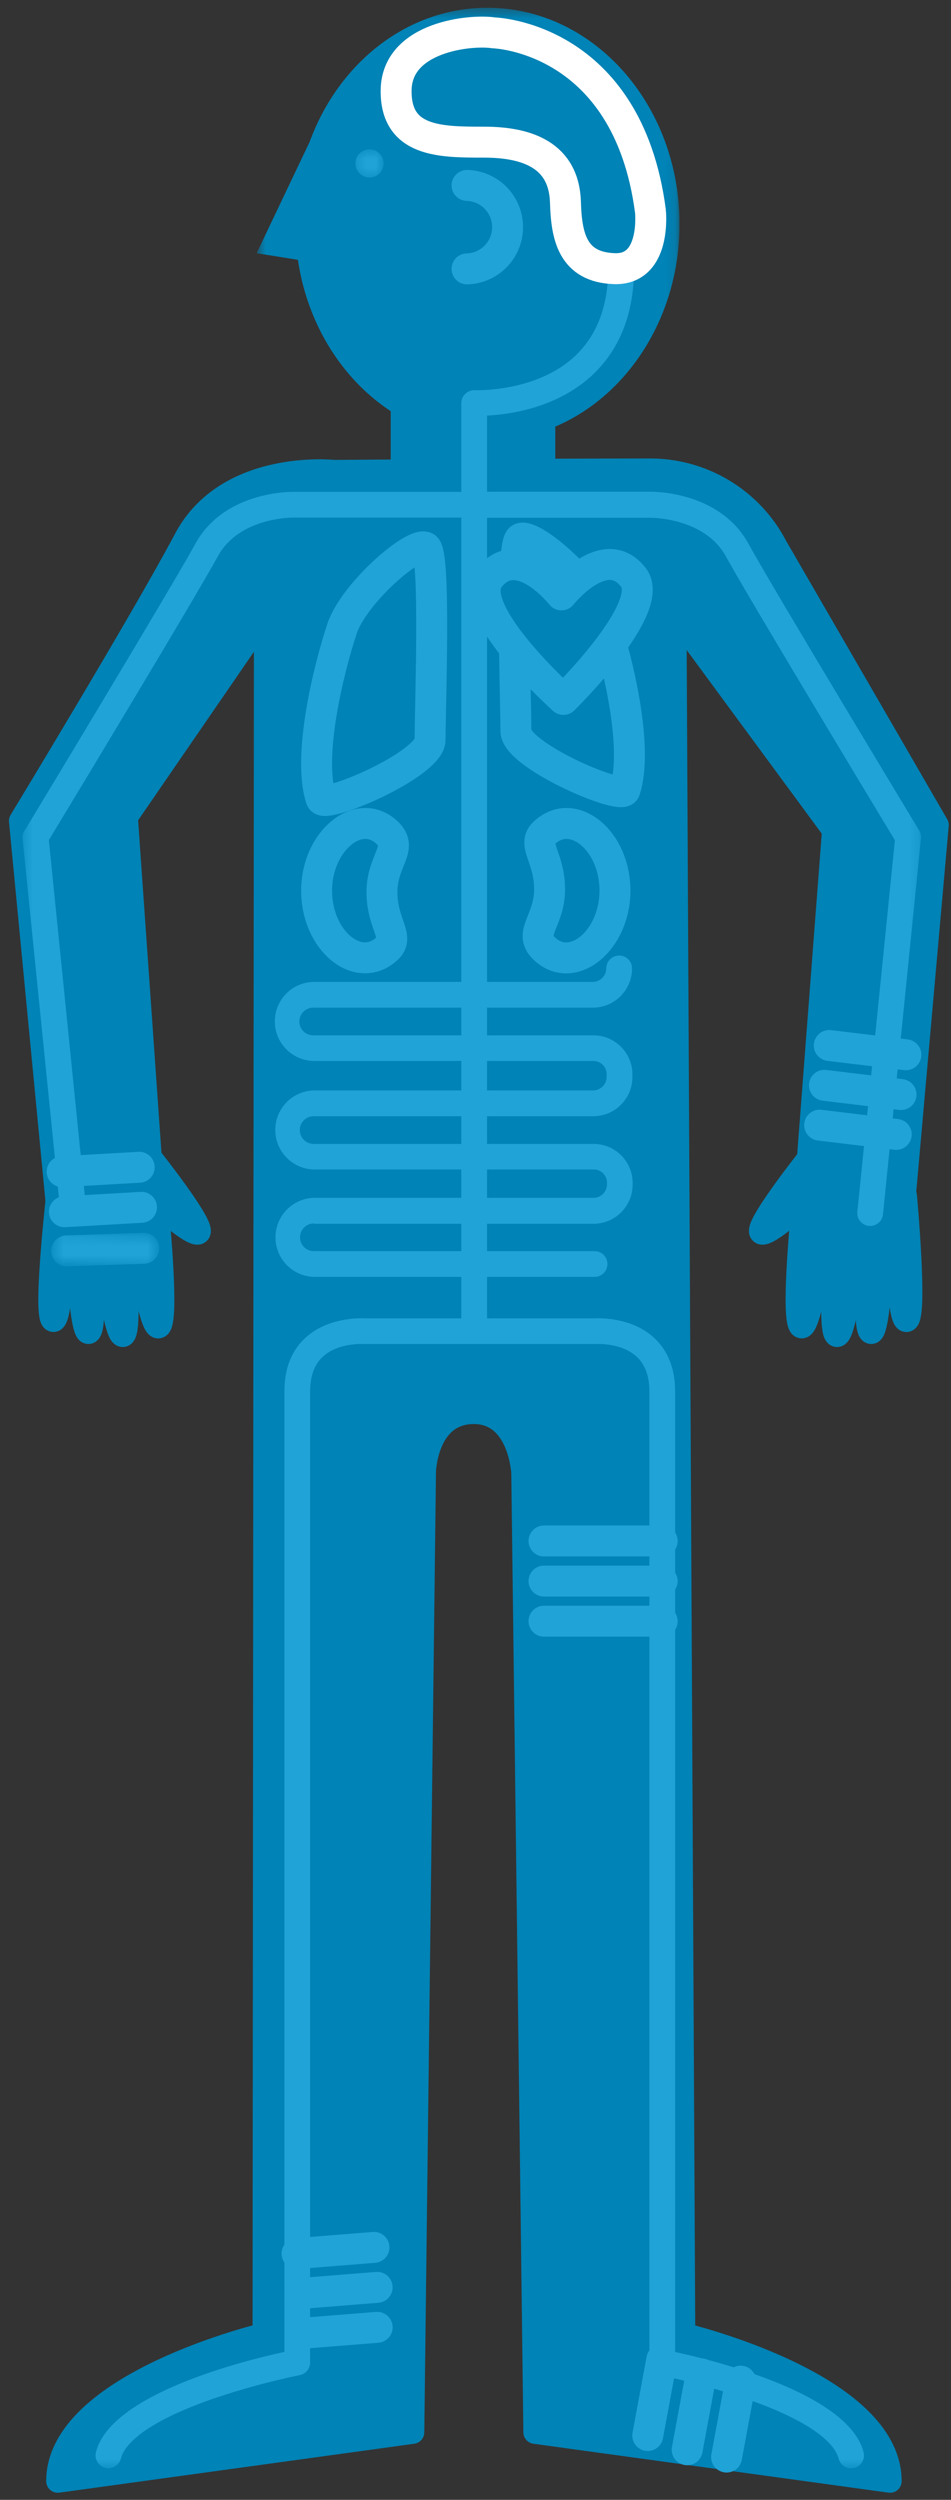
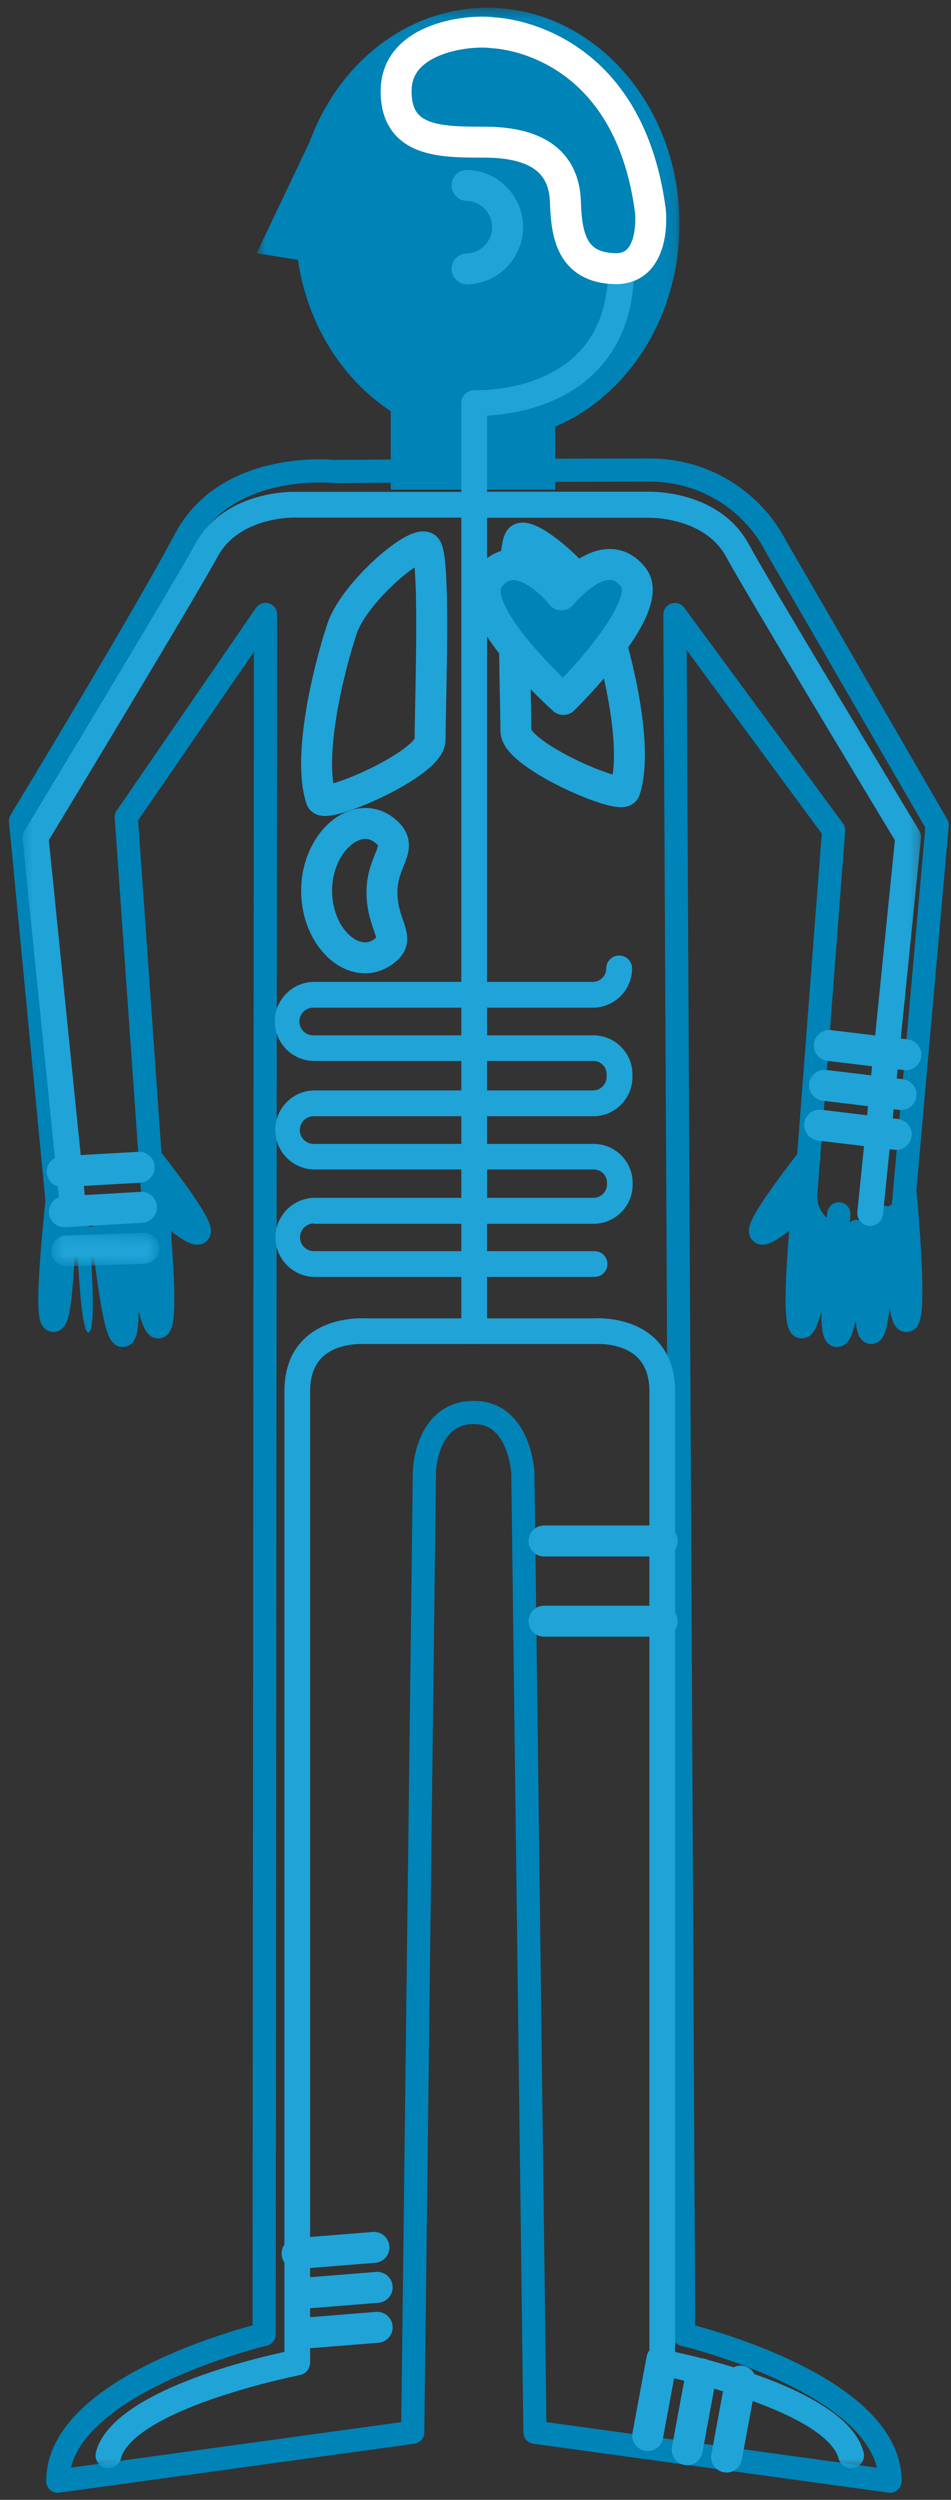
<svg xmlns="http://www.w3.org/2000/svg" xmlns:xlink="http://www.w3.org/1999/xlink" width="102px" height="268px" viewBox="0 0 102 268" version="1.1">
  <rect x="0" y="0" width="102" height="268" fill="#333333" stroke="none" />
  <title>icn_man-psychological</title>
  <defs>
    <polygon id="path-1" points="0.535 0.369 45.893 0.369 45.893 46.762 0.535 46.762" />
-     <polygon id="path-3" points="0.3 0.548 3.327 0.548 3.327 3.575 0.3 3.575" />
    <polygon id="path-5" points="0.439 0.222 96.783 0.222 96.783 237.489 0.439 237.489" />
    <polyline id="path-7" points="0.405 3.369 11.428 3.629 11.505 0.395 0.481 0.134" />
  </defs>
  <g id="Desktop" stroke="none" stroke-width="1" fill="none" fill-rule="evenodd">
    <g id="1.1-Fabry-Disease---brain" transform="translate(-211, -517)">
      <g id="module-1" transform="translate(192, 438)">
        <g id="icn_man-psychological" transform="translate(21, 79)">
          <g id="Group-5" transform="translate(0, 50.336)">
            <path d="M0.202,37.669 L4.331,80.612 C4.331,80.612 4.861,82.986 10.1,82.345 C14.051,81.862 14.415,78.111 14.415,78.111 L11.543,37.261 L26.48,15.535 L26.331,199.92 C26.331,199.92 4.198,205.173 4.198,215.661 L42.265,210.416 L43.519,107.424 C43.519,107.424 43.672,101.088 48.821,101.088 C53.781,101.088 54.081,107.573 54.081,107.573 L55.376,210.416 L93.463,215.661 C93.463,205.173 71.329,199.935 71.329,199.935 L70.39,15.55 L87.411,38.671 L84.388,78.114 C84.388,78.114 84.425,82.015 89.389,82.593 C94.583,83.194 94.765,80.368 94.765,80.368 L98.516,38.111 L81.249,8.283 C78.602,3.161 73.287,-0.023 67.522,0.057 C55.584,0.057 33.829,0.211 33.829,0.211 C33.829,0.211 22.399,-1.033 17.876,7.455 C13.328,16.041 0.202,37.669 0.202,37.669" id="Stroke-1" stroke="#0083B6" stroke-width="2.485" stroke-linecap="round" stroke-linejoin="round" />
-             <path d="M0.202,37.621 L4.331,80.51 C4.331,80.51 4.861,82.881 10.1,82.24 C14.051,81.758 14.415,78.012 14.415,78.012 L11.543,37.213 L26.48,15.516 L26.331,199.666 C26.331,199.666 4.198,204.912 4.198,215.387 L42.265,210.148 L43.519,107.287 C43.519,107.287 43.672,100.958 48.821,100.958 C53.781,100.958 54.081,107.436 54.081,107.436 L55.376,210.148 L93.463,215.387 C93.463,204.912 71.329,199.681 71.329,199.681 L70.39,15.531 L87.411,38.622 L84.388,78.016 C84.388,78.016 84.425,81.91 89.389,82.488 C94.583,83.088 94.765,80.264 94.765,80.264 L98.516,38.063 L81.249,8.272 C78.602,3.157 73.287,-0.023 67.522,0.056 C55.584,0.056 33.829,0.209 33.829,0.209 C33.829,0.209 22.399,-1.032 17.876,7.446 C13.328,16.019 0.202,37.621 0.202,37.621" id="Fill-3" fill="#0083B6" />
          </g>
          <polygon id="Fill-6" fill="#0083B6" points="39.906 52.493 57.558 52.493 57.558 42.309 39.906 42.309" />
          <g id="Group-46" transform="translate(3.332, 0.464)">
            <g id="Group-10" transform="translate(79.97, 129.119)">
              <path d="M3.111,2.122 C3.111,2.122 1.66,13.07 0.629,12.647 C-0.403,12.224 0.752,0.548 0.752,0.548" id="Fill-7" fill="#0083B6" />
              <path d="M3.111,2.122 C3.111,2.122 1.66,13.07 0.629,12.647 C-0.403,12.224 0.752,0.548 0.752,0.548" id="Stroke-9" stroke="#0083B6" stroke-width="2.485" stroke-linecap="round" stroke-linejoin="round" />
            </g>
            <g id="Group-14" transform="translate(83.303, 129.119)">
              <path d="M1.334,0.549 C1.334,0.549 0.061,13.162 1.089,13.575 C2.117,13.986 3.27,2.444 3.27,2.444" id="Fill-11" fill="#0083B6" />
              <path d="M1.334,0.549 C1.334,0.549 0.061,13.162 1.089,13.575 C2.117,13.986 3.27,2.444 3.27,2.444" id="Stroke-13" stroke="#0083B6" stroke-width="2.485" stroke-linecap="round" stroke-linejoin="round" />
            </g>
            <g id="Group-18" transform="translate(87.468, 129.119)">
              <path d="M0.737,0.549 C0.737,0.549 -0.431,12.828 0.597,13.252 C1.624,13.675 1.969,0.912 1.969,0.912" id="Fill-15" fill="#0083B6" />
              <path d="M0.737,0.549 C0.737,0.549 -0.431,12.828 0.597,13.252 C1.624,13.675 1.969,0.912 1.969,0.912" id="Stroke-17" stroke="#0083B6" stroke-width="2.485" stroke-linecap="round" stroke-linejoin="round" />
            </g>
            <g id="Group-22" transform="translate(90.69, 127.453)">
              <path d="M1.084,0.278 C1.084,0.278 2.274,13.204 1.246,13.634 C0.22,14.064 0.026,2.401 0.026,2.401" id="Fill-19" fill="#0083B6" />
              <path d="M1.084,0.278 C1.084,0.278 2.274,13.204 1.246,13.634 C0.22,14.064 0.026,2.401 0.026,2.401" id="Stroke-21" stroke="#0083B6" stroke-width="2.485" stroke-linecap="round" stroke-linejoin="round" />
            </g>
            <g id="Group-26" transform="translate(9.163, 129.119)">
              <path d="M2.413,0.549 C2.413,0.549 3.563,12.224 2.535,12.651 C1.507,13.078 0.054,2.122 0.054,2.122" id="Fill-23" fill="#0083B6" />
              <path d="M2.413,0.549 C2.413,0.549 3.563,12.224 2.535,12.651 C1.507,13.078 0.054,2.122 0.054,2.122" id="Stroke-25" stroke="#0083B6" stroke-width="2.485" stroke-linecap="round" stroke-linejoin="round" />
            </g>
            <g id="Group-30" transform="translate(4.998, 129.119)">
              <path d="M2.649,0.549 C2.649,0.549 3.918,13.162 2.89,13.575 C1.863,13.986 0.712,2.444 0.712,2.444" id="Fill-27" fill="#0083B6" />
              <path d="M2.649,0.549 C2.649,0.549 3.918,13.162 2.89,13.575 C1.863,13.986 0.712,2.444 0.712,2.444" id="Stroke-29" stroke="#0083B6" stroke-width="2.485" stroke-linecap="round" stroke-linejoin="round" />
            </g>
            <g id="Group-34" transform="translate(2.499, 129.119)">
              <path d="M1.561,0.549 C1.561,0.549 2.729,12.828 1.701,13.252 C0.673,13.675 0.332,0.912 0.332,0.912" id="Fill-31" fill="#0083B6" />
-               <path d="M1.561,0.549 C1.561,0.549 2.729,12.828 1.701,13.252 C0.673,13.675 0.332,0.912 0.332,0.912" id="Stroke-33" stroke="#0083B6" stroke-width="2.485" stroke-linecap="round" stroke-linejoin="round" />
            </g>
            <path d="M1.029,126.117 C1.029,126.117 -0.682,140.656 0.35,141.08 C1.382,141.503 1.571,129.849 1.571,129.849" id="Fill-35" fill="#0083B6" />
            <path d="M10.848,123.677 C10.848,123.677 16.176,130.395 16.043,131.541 C15.909,132.687 11.142,128.336 11.142,128.336 M81.431,123.677 C81.431,123.677 76.107,130.395 76.237,131.541 C76.367,132.687 81.134,128.336 81.134,128.336 M1.029,126.117 C1.029,126.117 -0.681,140.656 0.35,141.08 C1.381,141.503 1.57,129.85 1.57,129.85" id="Stroke-37" stroke="#0083B6" stroke-width="2.485" stroke-linecap="round" stroke-linejoin="round" />
            <path d="M81.431,123.676 C81.431,123.676 76.107,130.395 76.237,131.541 C76.367,132.688 81.134,128.336 81.134,128.336" id="Fill-39" fill="#0083B6" />
            <path d="M10.849,123.676 C10.849,123.676 16.176,130.395 16.043,131.541 C15.91,132.688 11.142,128.336 11.142,128.336" id="Fill-41" fill="#0083B6" />
            <g id="Group-45" transform="translate(21.659, 0)">
              <mask id="mask-2" fill="white">
                <use xlink:href="#path-1" />
              </mask>
              <g id="Clip-44" />
              <path d="M25.284,0.369 C36.663,0.369 45.893,10.753 45.893,23.563 C45.893,36.374 36.663,46.762 25.284,46.762 C15.06,46.762 6.579,38.381 4.961,27.391 L0.535,26.683 L6.222,14.741 C9.305,6.305 16.673,0.369 25.284,0.369" id="Fill-43" fill="#0083B6" mask="url(#mask-2)" />
            </g>
          </g>
          <g id="Group-49" transform="translate(35.82, 15.458)">
            <mask id="mask-4" fill="white">
              <use xlink:href="#path-3" />
            </mask>
            <g id="Clip-48" />
            <path d="M3.328,2.062 L3.328,2.062 C3.328,1.225 2.649,0.548 1.814,0.548 C0.978,0.548 0.3,1.225 0.3,2.062 C0.3,2.898 0.978,3.575 1.814,3.575 C2.649,3.575 3.328,2.898 3.328,2.062" id="Fill-47" fill="#20A3D7" mask="url(#mask-4)" />
          </g>
          <path d="M48.092,19.876 C50.464,19.944 52.371,21.851 52.439,24.223 C52.511,26.695 50.565,28.757 48.092,28.828" id="Stroke-50" stroke="#20A3D7" stroke-width="3.318" stroke-linecap="round" stroke-linejoin="round" />
          <g id="Group-54" transform="translate(0, 27.121)">
            <mask id="mask-6" fill="white">
              <use xlink:href="#path-5" />
            </mask>
            <g id="Clip-53" />
            <path d="M0.614,61.931 C0.459,62.187 0.39,62.486 0.421,62.785 L4.502,103.067 C4.581,103.773 5.183,104.304 5.893,104.294 L6.034,104.294 C6.795,104.217 7.347,103.539 7.27,102.781 L3.24,62.94 C5.303,59.545 18.993,36.87 21.364,32.518 C23.652,28.322 29.351,28.371 29.407,28.371 L47.477,28.371 L47.477,114.215 L37.172,114.215 C36.641,114.186 33.161,114.082 30.75,116.307 C29.246,117.688 28.505,119.617 28.505,122.047 L28.505,225.016 C24.083,225.981 9.851,229.524 8.289,235.776 C8.105,236.516 8.556,237.264 9.295,237.449 C9.404,237.477 9.516,237.491 9.629,237.49 C10.263,237.49 10.815,237.058 10.968,236.444 C11.272,235.237 12.945,232.804 20.777,230.065 C23.844,229.017 26.975,228.162 30.149,227.506 C30.795,227.378 31.262,226.811 31.262,226.152 L31.262,122.047 C31.262,120.418 31.714,119.171 32.612,118.337 C34.27,116.79 36.994,116.964 37.019,116.964 L48.55,116.964 C48.601,116.969 48.652,116.969 48.703,116.964 C48.754,116.968 48.806,116.968 48.858,116.964 L61.899,116.964 C61.921,116.964 64.644,116.79 66.302,118.337 C67.199,119.18 67.652,120.426 67.652,122.047 L67.652,226.164 C67.652,226.822 68.119,227.39 68.766,227.517 C71.94,228.174 75.07,229.028 78.137,230.077 C85.969,232.814 87.642,235.249 87.946,236.454 C88.099,237.07 88.651,237.5 89.285,237.5 C89.398,237.5 89.51,237.489 89.619,237.46 C90.359,237.275 90.809,236.526 90.625,235.787 C89.063,229.524 74.831,225.981 70.413,225.027 L70.413,122.047 C70.413,119.617 69.648,117.688 68.165,116.307 C65.753,114.077 62.273,114.186 61.743,114.215 L50.241,114.215 L50.241,28.389 L67.793,28.389 C67.867,28.389 73.588,28.371 75.859,32.537 C78.233,36.87 91.923,59.545 93.982,62.959 L89.957,102.796 C89.881,103.557 90.434,104.234 91.192,104.309 L91.334,104.309 C92.042,104.308 92.633,103.771 92.706,103.067 L96.779,62.761 C96.81,62.464 96.742,62.165 96.587,61.909 C96.427,61.645 80.767,35.735 78.285,31.183 C75.191,25.533 68.068,25.596 67.771,25.596 L50.241,25.596 L50.241,17.433 C52.727,17.316 57.88,16.581 61.649,12.981 C64.521,10.229 66.005,6.4 66.005,1.606 C66.008,1.56 66.008,1.511 66.005,1.464 C65.966,0.701 65.315,0.114 64.552,0.154 C63.789,0.193 63.202,0.844 63.241,1.606 C63.241,5.611 62.069,8.745 59.758,10.971 C55.603,14.959 48.992,14.711 48.925,14.711 C48.908,14.71 48.889,14.71 48.872,14.71 C48.105,14.707 47.481,15.325 47.477,16.09 L47.477,25.611 L29.432,25.611 C29.146,25.607 22.023,25.548 18.941,31.194 C16.455,35.75 0.799,61.663 0.64,61.924" id="Fill-52" fill="#20A3D7" mask="url(#mask-6)" />
          </g>
          <path d="M31.662,131.197 L61.739,131.197 C64.02,131.152 65.848,129.293 65.853,127.012 C65.857,126.965 65.857,126.918 65.853,126.871 C65.882,124.564 64.038,122.669 61.731,122.634 L31.641,122.634 C30.82,122.634 30.156,121.969 30.156,121.15 C30.156,120.331 30.82,119.666 31.641,119.666 L61.713,119.666 C64.029,119.62 65.871,117.708 65.831,115.392 C65.833,115.354 65.833,115.316 65.831,115.278 L65.831,115.233 C65.86,112.929 64.02,111.034 61.716,110.996 L31.592,110.996 C30.772,110.996 30.108,110.331 30.108,109.512 C30.108,108.692 30.772,108.028 31.592,108.028 L61.668,108.028 C63.986,107.981 65.83,106.068 65.79,103.75 C65.751,102.987 65.1,102.401 64.337,102.441 C63.628,102.477 63.063,103.043 63.026,103.75 C63.056,104.539 62.455,105.209 61.668,105.264 L31.592,105.264 C29.252,105.333 27.409,107.287 27.478,109.628 C27.545,111.871 29.348,113.675 31.592,113.741 L61.705,113.741 C62.489,113.776 63.098,114.439 63.064,115.223 L63.064,115.226 L63.064,115.34 L63.064,115.385 C63.093,116.173 62.493,116.844 61.705,116.899 L31.641,116.899 C29.299,116.968 27.457,118.922 27.527,121.262 C27.593,123.506 29.396,125.31 31.641,125.375 L61.746,125.375 C62.519,125.408 63.123,126.053 63.104,126.826 L63.104,126.901 C63.134,127.689 62.533,128.359 61.746,128.414 L31.662,128.414 C29.322,128.483 27.48,130.438 27.549,132.778 C27.615,135.022 29.418,136.825 31.662,136.891 L61.772,136.891 C62.535,136.891 63.152,136.274 63.152,135.511 C63.152,134.75 62.535,134.131 61.772,134.131 L31.662,134.131 C30.843,134.131 30.179,133.467 30.179,132.648 C30.179,131.828 30.843,131.163 31.662,131.163" id="Fill-55" fill="#20A3D7" />
          <line x1="69.025" y1="165.202" x2="56.348" y2="165.202" id="Stroke-57" stroke="#20A3D7" stroke-width="3.318" stroke-linecap="round" stroke-linejoin="round" />
-           <line x1="69.025" y1="169.502" x2="56.348" y2="169.502" id="Stroke-59" stroke="#20A3D7" stroke-width="3.318" stroke-linecap="round" stroke-linejoin="round" />
          <line x1="69.025" y1="173.802" x2="56.348" y2="173.802" id="Stroke-61" stroke="#20A3D7" stroke-width="3.318" stroke-linecap="round" stroke-linejoin="round" />
          <line x1="95.162" y1="113.077" x2="86.944" y2="112.083" id="Stroke-63" stroke="#20A3D7" stroke-width="3.318" stroke-linecap="round" stroke-linejoin="round" />
          <line x1="94.642" y1="117.344" x2="86.428" y2="116.353" id="Stroke-65" stroke="#20A3D7" stroke-width="3.318" stroke-linecap="round" stroke-linejoin="round" />
          <line x1="94.127" y1="121.614" x2="85.912" y2="120.623" id="Stroke-67" stroke="#20A3D7" stroke-width="3.318" stroke-linecap="round" stroke-linejoin="round" />
          <line x1="12.931" y1="125.138" x2="4.665" y2="125.609" id="Stroke-69" stroke="#20A3D7" stroke-width="3.318" stroke-linecap="round" stroke-linejoin="round" />
          <line x1="13.176" y1="129.431" x2="4.909" y2="129.906" id="Stroke-71" stroke="#20A3D7" stroke-width="3.318" stroke-linecap="round" stroke-linejoin="round" />
          <g id="Group-75" transform="translate(3.332, 132.082)">
            <mask id="mask-8" fill="white">
              <use xlink:href="#path-7" />
            </mask>
            <g id="Clip-74" />
            <line x1="10.089" y1="1.743" x2="1.818" y2="2.018" id="Stroke-73" stroke="#20A3D7" stroke-width="3.318" stroke-linecap="round" stroke-linejoin="round" mask="url(#mask-8)" />
          </g>
          <line x1="75.929" y1="263.412" x2="77.436" y2="255.272" id="Stroke-76" stroke="#20A3D7" stroke-width="3.318" stroke-linecap="round" stroke-linejoin="round" />
          <line x1="71.704" y1="262.629" x2="73.21" y2="254.489" id="Stroke-78" stroke="#20A3D7" stroke-width="3.318" stroke-linecap="round" stroke-linejoin="round" />
          <line x1="67.474" y1="261.104" x2="68.981" y2="252.965" id="Stroke-80" stroke="#20A3D7" stroke-width="3.318" stroke-linecap="round" stroke-linejoin="round" />
          <line x1="30.204" y1="250.164" x2="38.455" y2="249.504" id="Stroke-82" stroke="#20A3D7" stroke-width="3.318" stroke-linecap="round" stroke-linejoin="round" />
          <line x1="30.204" y1="245.879" x2="38.452" y2="245.219" id="Stroke-84" stroke="#20A3D7" stroke-width="3.318" stroke-linecap="round" stroke-linejoin="round" />
          <line x1="29.859" y1="241.594" x2="38.11" y2="240.934" id="Stroke-86" stroke="#20A3D7" stroke-width="3.318" stroke-linecap="round" stroke-linejoin="round" />
-           <path d="M56.946,95.332 C56.946,98.753 54.619,100.003 56.363,101.68 C59.383,104.588 63.958,100.842 63.958,95.492 C63.958,90.034 59.401,86.413 56.363,89.3 C55.039,90.562 56.946,91.915 56.946,95.332 Z" id="Stroke-88" stroke="#20A3D7" stroke-width="3.318" stroke-linecap="round" stroke-linejoin="round" />
          <path d="M38.967,95.64 C38.967,92.223 41.297,90.973 39.549,89.293 C36.53,86.385 31.959,90.135 31.959,95.478 C31.959,100.931 36.511,104.555 39.549,101.666 C40.877,100.415 38.967,99.061 38.967,95.64 Z" id="Stroke-90" stroke="#20A3D7" stroke-width="3.318" stroke-linecap="round" stroke-linejoin="round" />
          <g id="Group-96" transform="translate(31.655, 2.963)">
            <path d="M36.108,19.68 C33.663,0.931 19.283,0.559 19.283,0.559 C16.913,0.188 8.906,0.926 8.832,6.71 C8.762,12.276 13.585,12.276 18.247,12.276 C22.911,12.276 26.843,13.685 26.993,18.723 C27.1,22.355 27.734,25.691 32.252,25.839 C36.776,25.988 36.108,19.687 36.108,19.68 Z" id="Path" stroke="#FFFFFF" stroke-width="3.318" stroke-linecap="round" stroke-linejoin="round" />
            <path d="M31.124,63.497 C32.615,67.994 34.853,77.254 33.362,81.752 C32.992,82.867 21.679,78.02 21.679,75.402 C21.679,71.677 21.058,55.296 22.177,54.767 C23.472,54.154 29.87,59.715 31.124,63.497 Z" id="Path" stroke="#20A3D7" stroke-width="3.318" stroke-linecap="round" stroke-linejoin="round" />
            <path d="M3.03,64.439 C1.539,68.936 -0.698,78.195 0.793,82.693 C1.163,83.808 12.475,78.962 12.475,76.344 C12.475,72.618 13.096,56.238 11.977,55.708 C10.683,55.096 4.284,60.656 3.03,64.439 Z" id="Path" stroke="#20A3D7" stroke-width="3.318" stroke-linecap="round" stroke-linejoin="round" />
            <path d="M21.061,57.686 L26.655,59.892 L30.753,57.686 L32.959,57.055 L34.85,60.838 L32.881,64.305 L26.97,71.869 C26.97,71.869 22.873,69.032 22.558,68.402 C22.243,67.772 18.776,63.36 18.776,63.36 L17.515,60.838 L19.091,57.686 L21.061,57.686 Z" id="Fill-94" fill="#0083B6" />
          </g>
          <path d="M58.218,63.779 C58.218,63.779 53.618,57.947 50.483,61.924 C47.737,65.393 58.426,74.984 58.426,74.984 C58.426,74.984 68.443,65.189 65.954,61.924 C62.874,57.899 58.218,63.779 58.218,63.779 Z" id="Stroke-97" stroke="#20A3D7" stroke-width="3.318" stroke-linecap="round" stroke-linejoin="round" />
        </g>
      </g>
    </g>
  </g>
</svg>